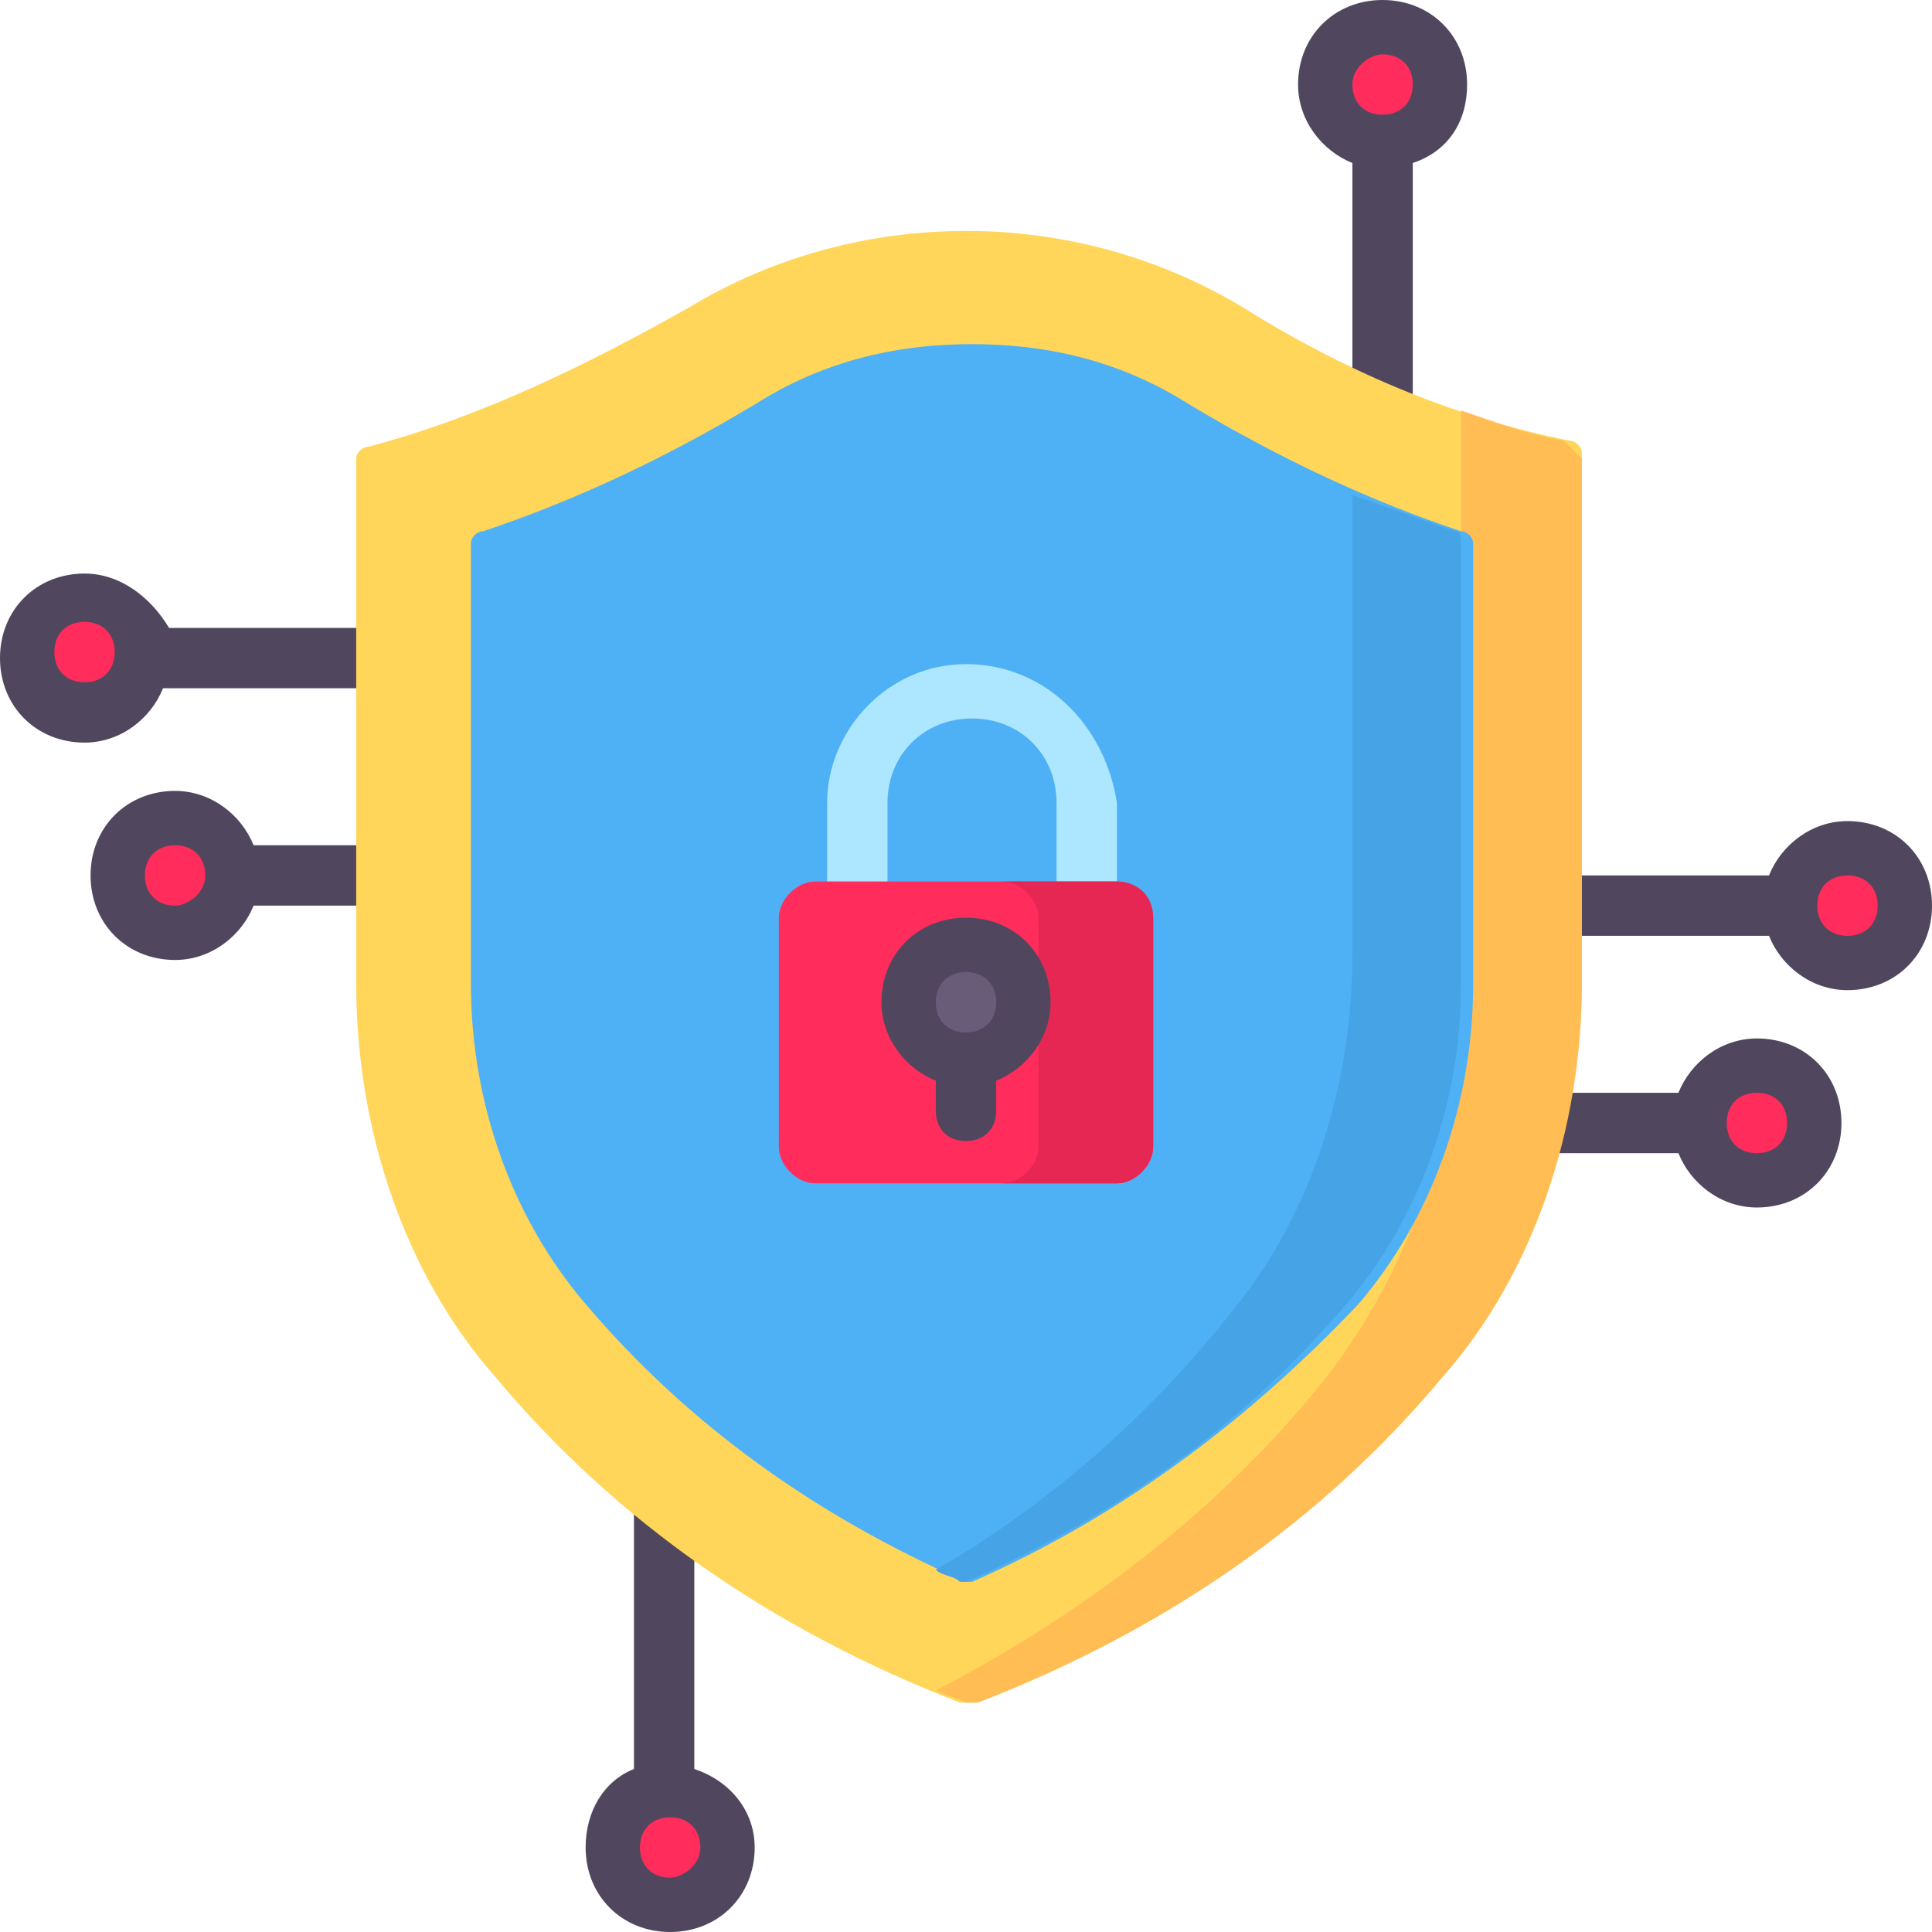
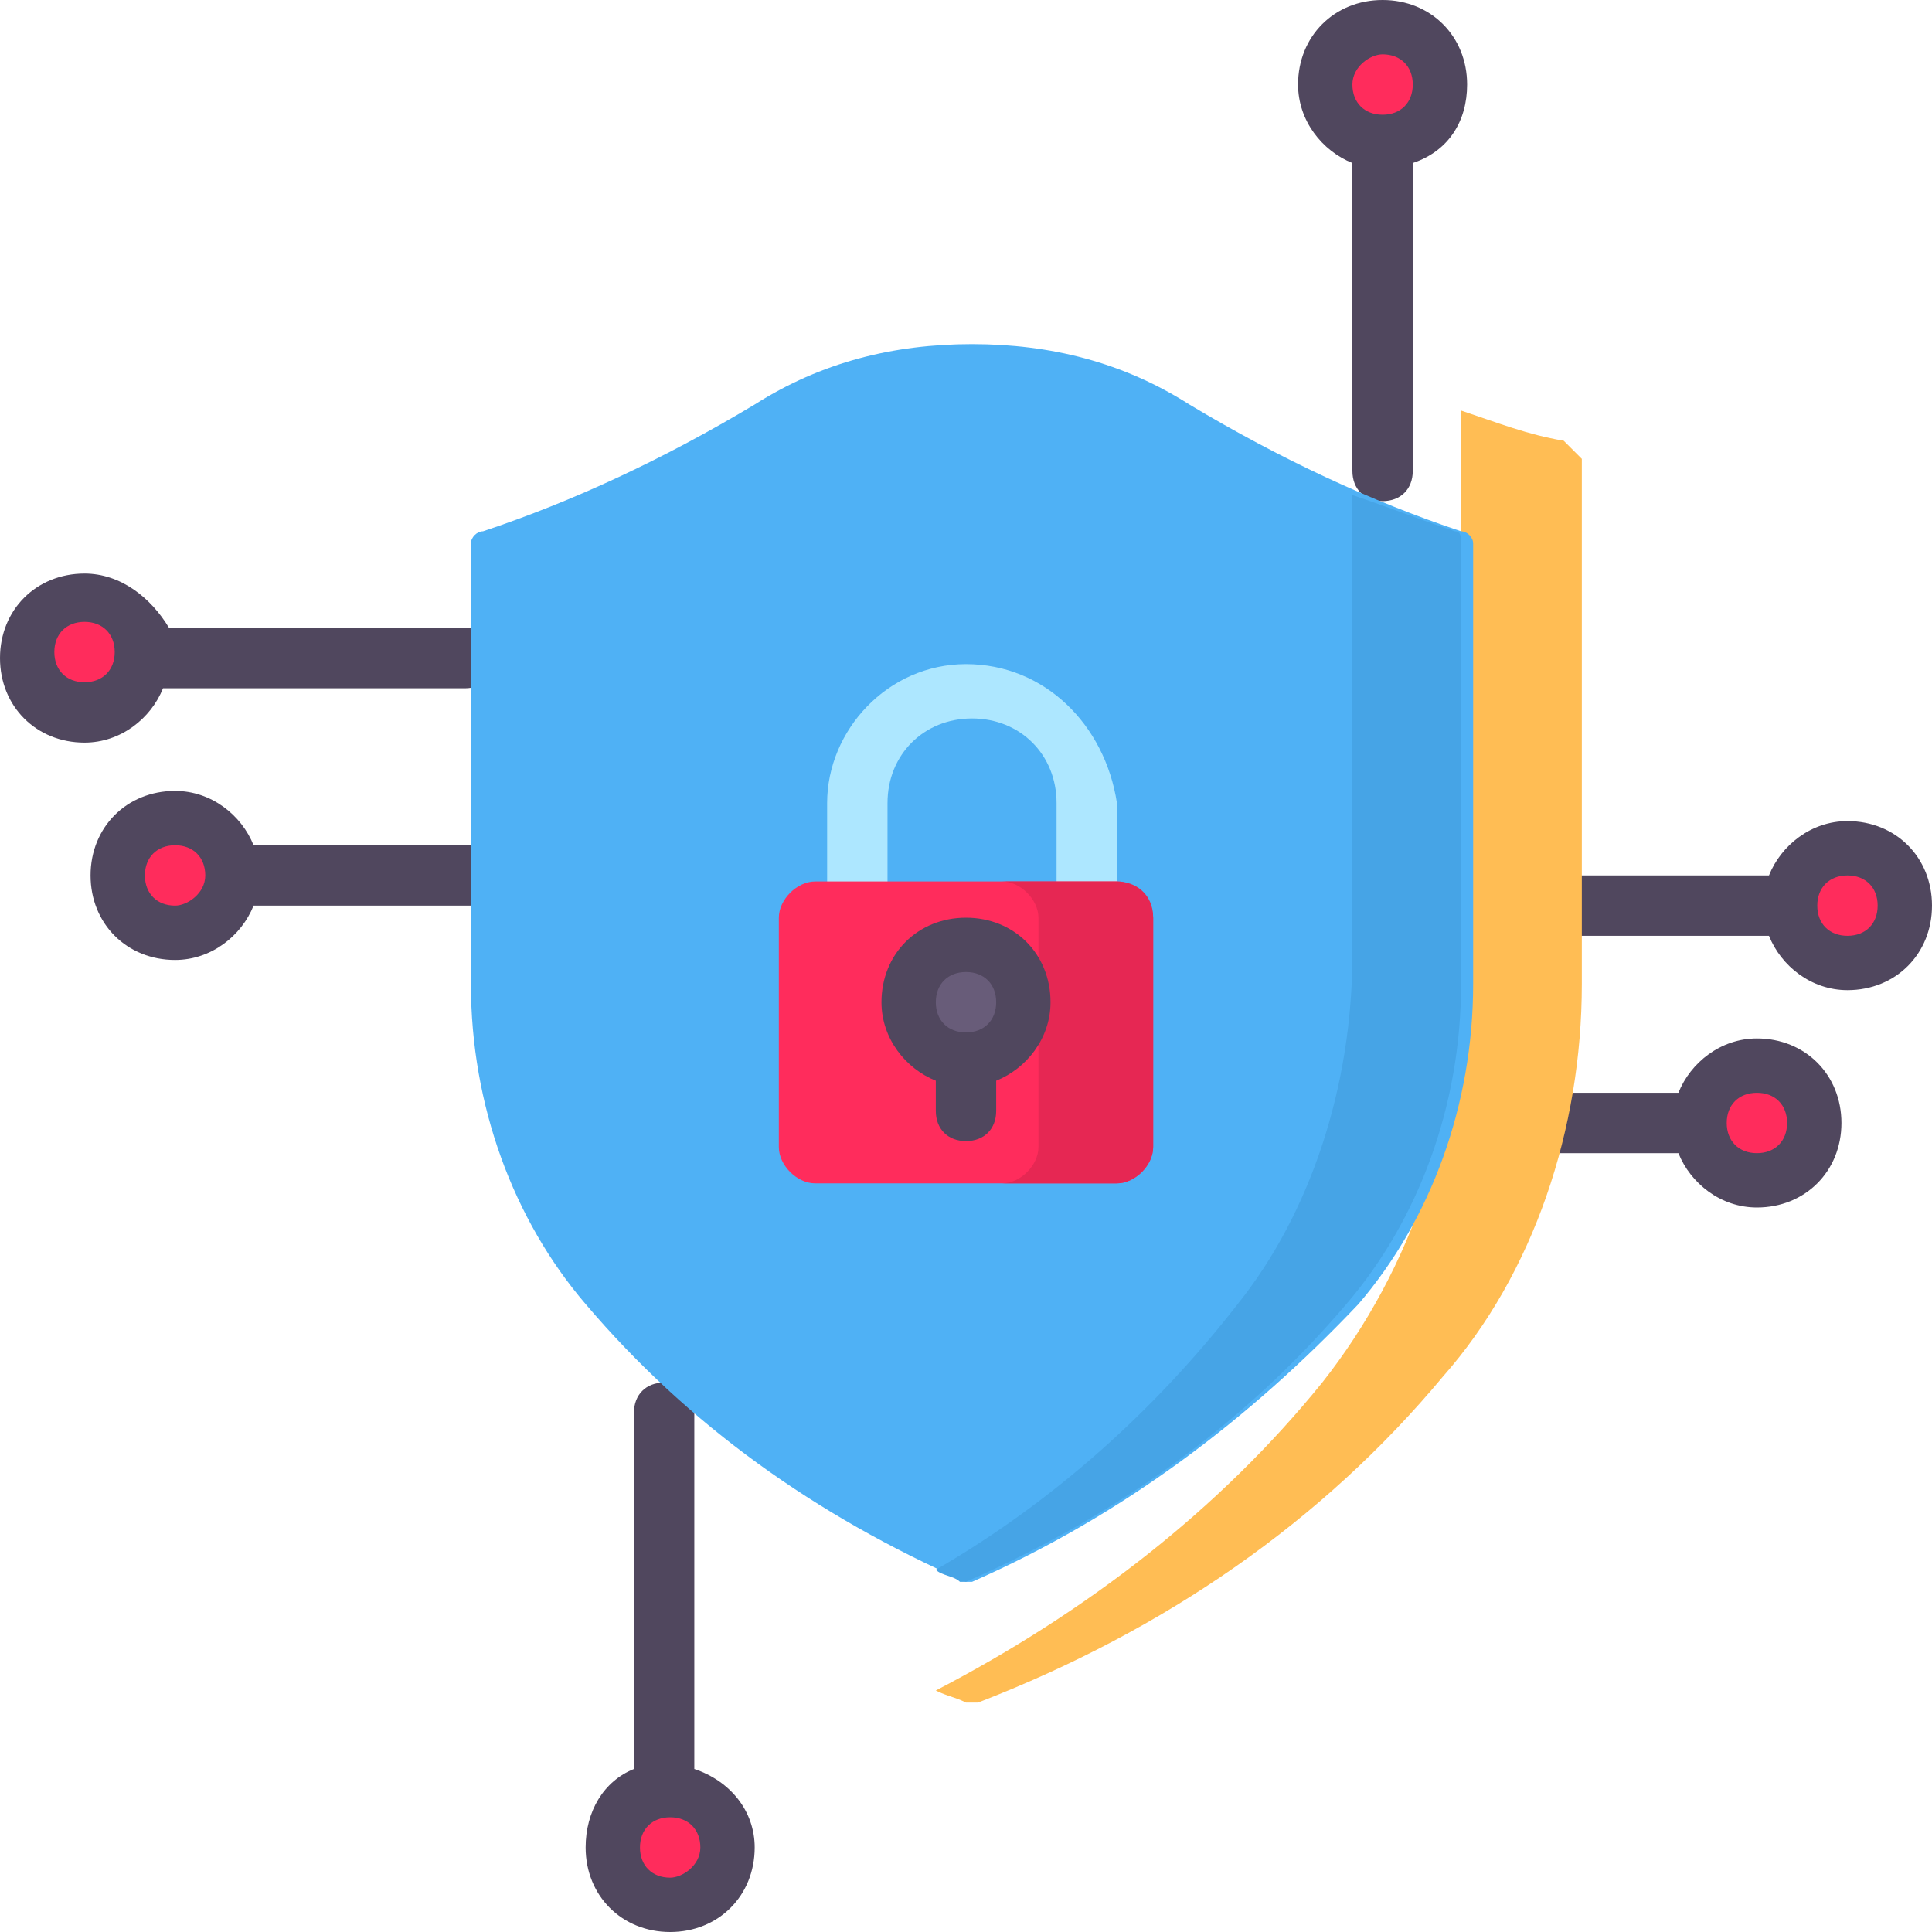
<svg xmlns="http://www.w3.org/2000/svg" version="1.1" id="Layer_1" x="0px" y="0px" width="32px" height="32px" viewBox="0 0 32 32" style="enable-background:new 0 0 32 32;" xml:space="preserve">
  <style type="text/css">
	.st0{fill:#FF2C5C;}
	.st1{fill:#50475E;}
	.st2{fill:#FFD659;}
	.st3{fill:#FFBD54;}
	.st4{fill:#4FB1F5;}
	.st5{fill:#46A4E6;}
	.st6{fill:#ADE7FF;}
	.st7{fill:#E62753;}
	.st8{fill:#685C79;}
</style>
  <g id="surface1">
-     <path class="st0" d="M12,30.6c0,0.5-0.4,0.9-0.9,0.9s-0.9-0.4-0.9-0.9s0.4-0.9,0.9-0.9S12,30.1,12,30.6z" />
+     <path class="st0" d="M12,30.6c0,0.5-0.4,0.9-0.9,0.9s-0.9-0.4-0.9-0.9s0.4-0.9,0.9-0.9z" />
    <path class="st0" d="M23.9,1.4c0,0.5-0.4,0.9-0.9,0.9S22,1.9,22,1.4s0.4-0.9,0.9-0.9S23.9,0.9,23.9,1.4z" />
    <path class="st0" d="M2.3,10.9c0,0.5-0.4,0.9-0.9,0.9s-0.9-0.4-0.9-0.9s0.4-0.9,0.9-0.9S2.3,10.4,2.3,10.9z" />
    <path class="st0" d="M3.8,14.5c0,0.5-0.4,0.9-0.9,0.9S1.9,15,1.9,14.5s0.4-0.9,0.9-0.9S3.8,14,3.8,14.5z" />
    <path class="st0" d="M31.5,15c0,0.5-0.4,0.9-0.9,0.9s-0.9-0.4-0.9-0.9s0.4-0.9,0.9-0.9S31.5,14.5,31.5,15z" />
    <path class="st0" d="M30.1,18.6c0,0.5-0.4,0.9-0.9,0.9s-0.9-0.4-0.9-0.9s0.4-0.9,0.9-0.9S30.1,18.1,30.1,18.6z" />
    <path class="st1" d="M11.5,29.3v-5.9c0-0.3-0.2-0.5-0.5-0.5s-0.5,0.2-0.5,0.5v5.9C10,29.5,9.7,30,9.7,30.6c0,0.8,0.6,1.4,1.4,1.4   s1.4-0.6,1.4-1.4C12.5,30,12.1,29.5,11.5,29.3z M11.1,31.1c-0.3,0-0.5-0.2-0.5-0.5s0.2-0.5,0.5-0.5s0.5,0.2,0.5,0.5   S11.3,31.1,11.1,31.1z" />
    <path class="st1" d="M23.4,7.8V2.7C24,2.5,24.3,2,24.3,1.4c0-0.8-0.6-1.4-1.4-1.4s-1.4,0.6-1.4,1.4c0,0.6,0.4,1.1,0.9,1.3v5.1   c0,0.3,0.2,0.5,0.5,0.5S23.4,8.1,23.4,7.8z M22.9,0.9c0.3,0,0.5,0.2,0.5,0.5s-0.2,0.5-0.5,0.5s-0.5-0.2-0.5-0.5S22.7,0.9,22.9,0.9z   " />
    <path class="st1" d="M7.8,10.4h-5C2.5,9.9,2,9.5,1.4,9.5C0.6,9.5,0,10.1,0,10.9s0.6,1.4,1.4,1.4c0.6,0,1.1-0.4,1.3-0.9h5   c0.3,0,0.5-0.2,0.5-0.5S8,10.4,7.8,10.4z M1.4,11.3c-0.3,0-0.5-0.2-0.5-0.5s0.2-0.5,0.5-0.5s0.5,0.2,0.5,0.5S1.7,11.3,1.4,11.3z" />
    <path class="st1" d="M7.8,14H4.2c-0.2-0.5-0.7-0.9-1.3-0.9c-0.8,0-1.4,0.6-1.4,1.4s0.6,1.4,1.4,1.4c0.6,0,1.1-0.4,1.3-0.9h3.6   c0.3,0,0.5-0.2,0.5-0.5S8,14,7.8,14z M2.9,15c-0.3,0-0.5-0.2-0.5-0.5S2.6,14,2.9,14s0.5,0.2,0.5,0.5S3.1,15,2.9,15z" />
    <path class="st1" d="M30.6,13.6c-0.6,0-1.1,0.4-1.3,0.9h-5.4c-0.3,0-0.5,0.2-0.5,0.5s0.2,0.5,0.5,0.5h5.4c0.2,0.5,0.7,0.9,1.3,0.9   c0.8,0,1.4-0.6,1.4-1.4S31.4,13.6,30.6,13.6z M30.6,15.5c-0.3,0-0.5-0.2-0.5-0.5s0.2-0.5,0.5-0.5s0.5,0.2,0.5,0.5   S30.9,15.5,30.6,15.5z" />
    <path class="st1" d="M29.1,17.2c-0.6,0-1.1,0.4-1.3,0.9h-4.1c-0.3,0-0.5,0.2-0.5,0.5s0.2,0.5,0.5,0.5h4.1c0.2,0.5,0.7,0.9,1.3,0.9   c0.8,0,1.4-0.6,1.4-1.4S29.9,17.2,29.1,17.2z M29.1,19.1c-0.3,0-0.5-0.2-0.5-0.5s0.2-0.5,0.5-0.5s0.5,0.2,0.5,0.5   S29.4,19.1,29.1,19.1z" />
-     <path class="st2" d="M16.1,28.2c-0.1,0-0.1,0-0.2,0c-3.1-1.2-5.7-3-7.7-5.4c-1.5-1.7-2.3-4.1-2.3-6.5V7.6c0-0.1,0.1-0.2,0.2-0.2   C8,6.9,9.8,6,11.4,5.1c2.8-1.7,6.4-1.7,9.2,0c1.6,1,3.4,1.8,5.4,2.2c0.1,0,0.2,0.1,0.2,0.2v8.7c0,2.4-0.8,4.8-2.3,6.5   C21.7,25.2,19.2,27,16.1,28.2z" />
    <path class="st3" d="M25.9,7.3c-0.6-0.1-1.1-0.3-1.7-0.5V16c0,2.6-0.8,5-2.3,6.9C20.2,25,18,26.7,15.5,28c0.2,0.1,0.3,0.1,0.5,0.2   c0.1,0,0.1,0,0.2,0c3.1-1.2,5.7-3,7.7-5.4c1.5-1.7,2.3-4.1,2.3-6.5V7.6C26.1,7.5,26,7.4,25.9,7.3z" />
    <path class="st4" d="M16.1,26.2c0,0-0.1,0-0.1,0c-2.5-1.1-4.6-2.6-6.3-4.6c-1.2-1.4-1.9-3.3-1.9-5.3V9c0-0.1,0.1-0.2,0.2-0.2   c1.5-0.5,3-1.2,4.5-2.1c1.1-0.7,2.3-1,3.6-1s2.5,0.3,3.6,1c1.5,0.9,3,1.6,4.5,2.1c0.1,0,0.2,0.1,0.2,0.2v7.3c0,2-0.7,3.9-1.9,5.3   C20.7,23.5,18.6,25.1,16.1,26.2z" />
    <path class="st5" d="M24.1,8.8c-0.6-0.2-1.1-0.4-1.7-0.6v7.6c0,2.2-0.7,4.3-1.9,5.8c-1.4,1.8-3.1,3.3-5,4.4   c0.1,0.1,0.3,0.1,0.4,0.2c0,0,0.1,0,0.1,0c2.5-1.1,4.6-2.6,6.3-4.6c1.2-1.4,1.9-3.3,1.9-5.3V9C24.2,8.9,24.2,8.8,24.1,8.8z" />
    <path class="st6" d="M16,11c-1.3,0-2.3,1.1-2.3,2.3v2c0,0.3,0.2,0.5,0.5,0.5s0.5-0.2,0.5-0.5v-2c0-0.8,0.6-1.4,1.4-1.4   s1.4,0.6,1.4,1.4v2c0,0.3,0.2,0.5,0.5,0.5s0.5-0.2,0.5-0.5v-2C18.3,12,17.3,11,16,11z" />
    <path class="st0" d="M18.5,19.6h-5c-0.3,0-0.6-0.3-0.6-0.6v-3.8c0-0.3,0.3-0.6,0.6-0.6h5c0.3,0,0.6,0.3,0.6,0.6v3.8   C19.1,19.3,18.8,19.6,18.5,19.6z" />
    <path class="st7" d="M18.5,14.6h-1.9c0.3,0,0.6,0.3,0.6,0.6v3.8c0,0.3-0.3,0.6-0.6,0.6h1.9c0.3,0,0.6-0.3,0.6-0.6v-3.8   C19.1,14.8,18.8,14.6,18.5,14.6z" />
    <path class="st8" d="M16.9,16.6c0,0.5-0.4,0.9-0.9,0.9s-0.9-0.4-0.9-0.9s0.4-0.9,0.9-0.9S16.9,16.1,16.9,16.6z" />
    <path class="st1" d="M17.4,16.6c0-0.8-0.6-1.4-1.4-1.4s-1.4,0.6-1.4,1.4c0,0.6,0.4,1.1,0.9,1.3v0.5c0,0.3,0.2,0.5,0.5,0.5   s0.5-0.2,0.5-0.5v-0.5C17,17.7,17.4,17.2,17.4,16.6z M16,17.1c-0.3,0-0.5-0.2-0.5-0.5s0.2-0.5,0.5-0.5s0.5,0.2,0.5,0.5   S16.3,17.1,16,17.1z" />
  </g>
</svg>